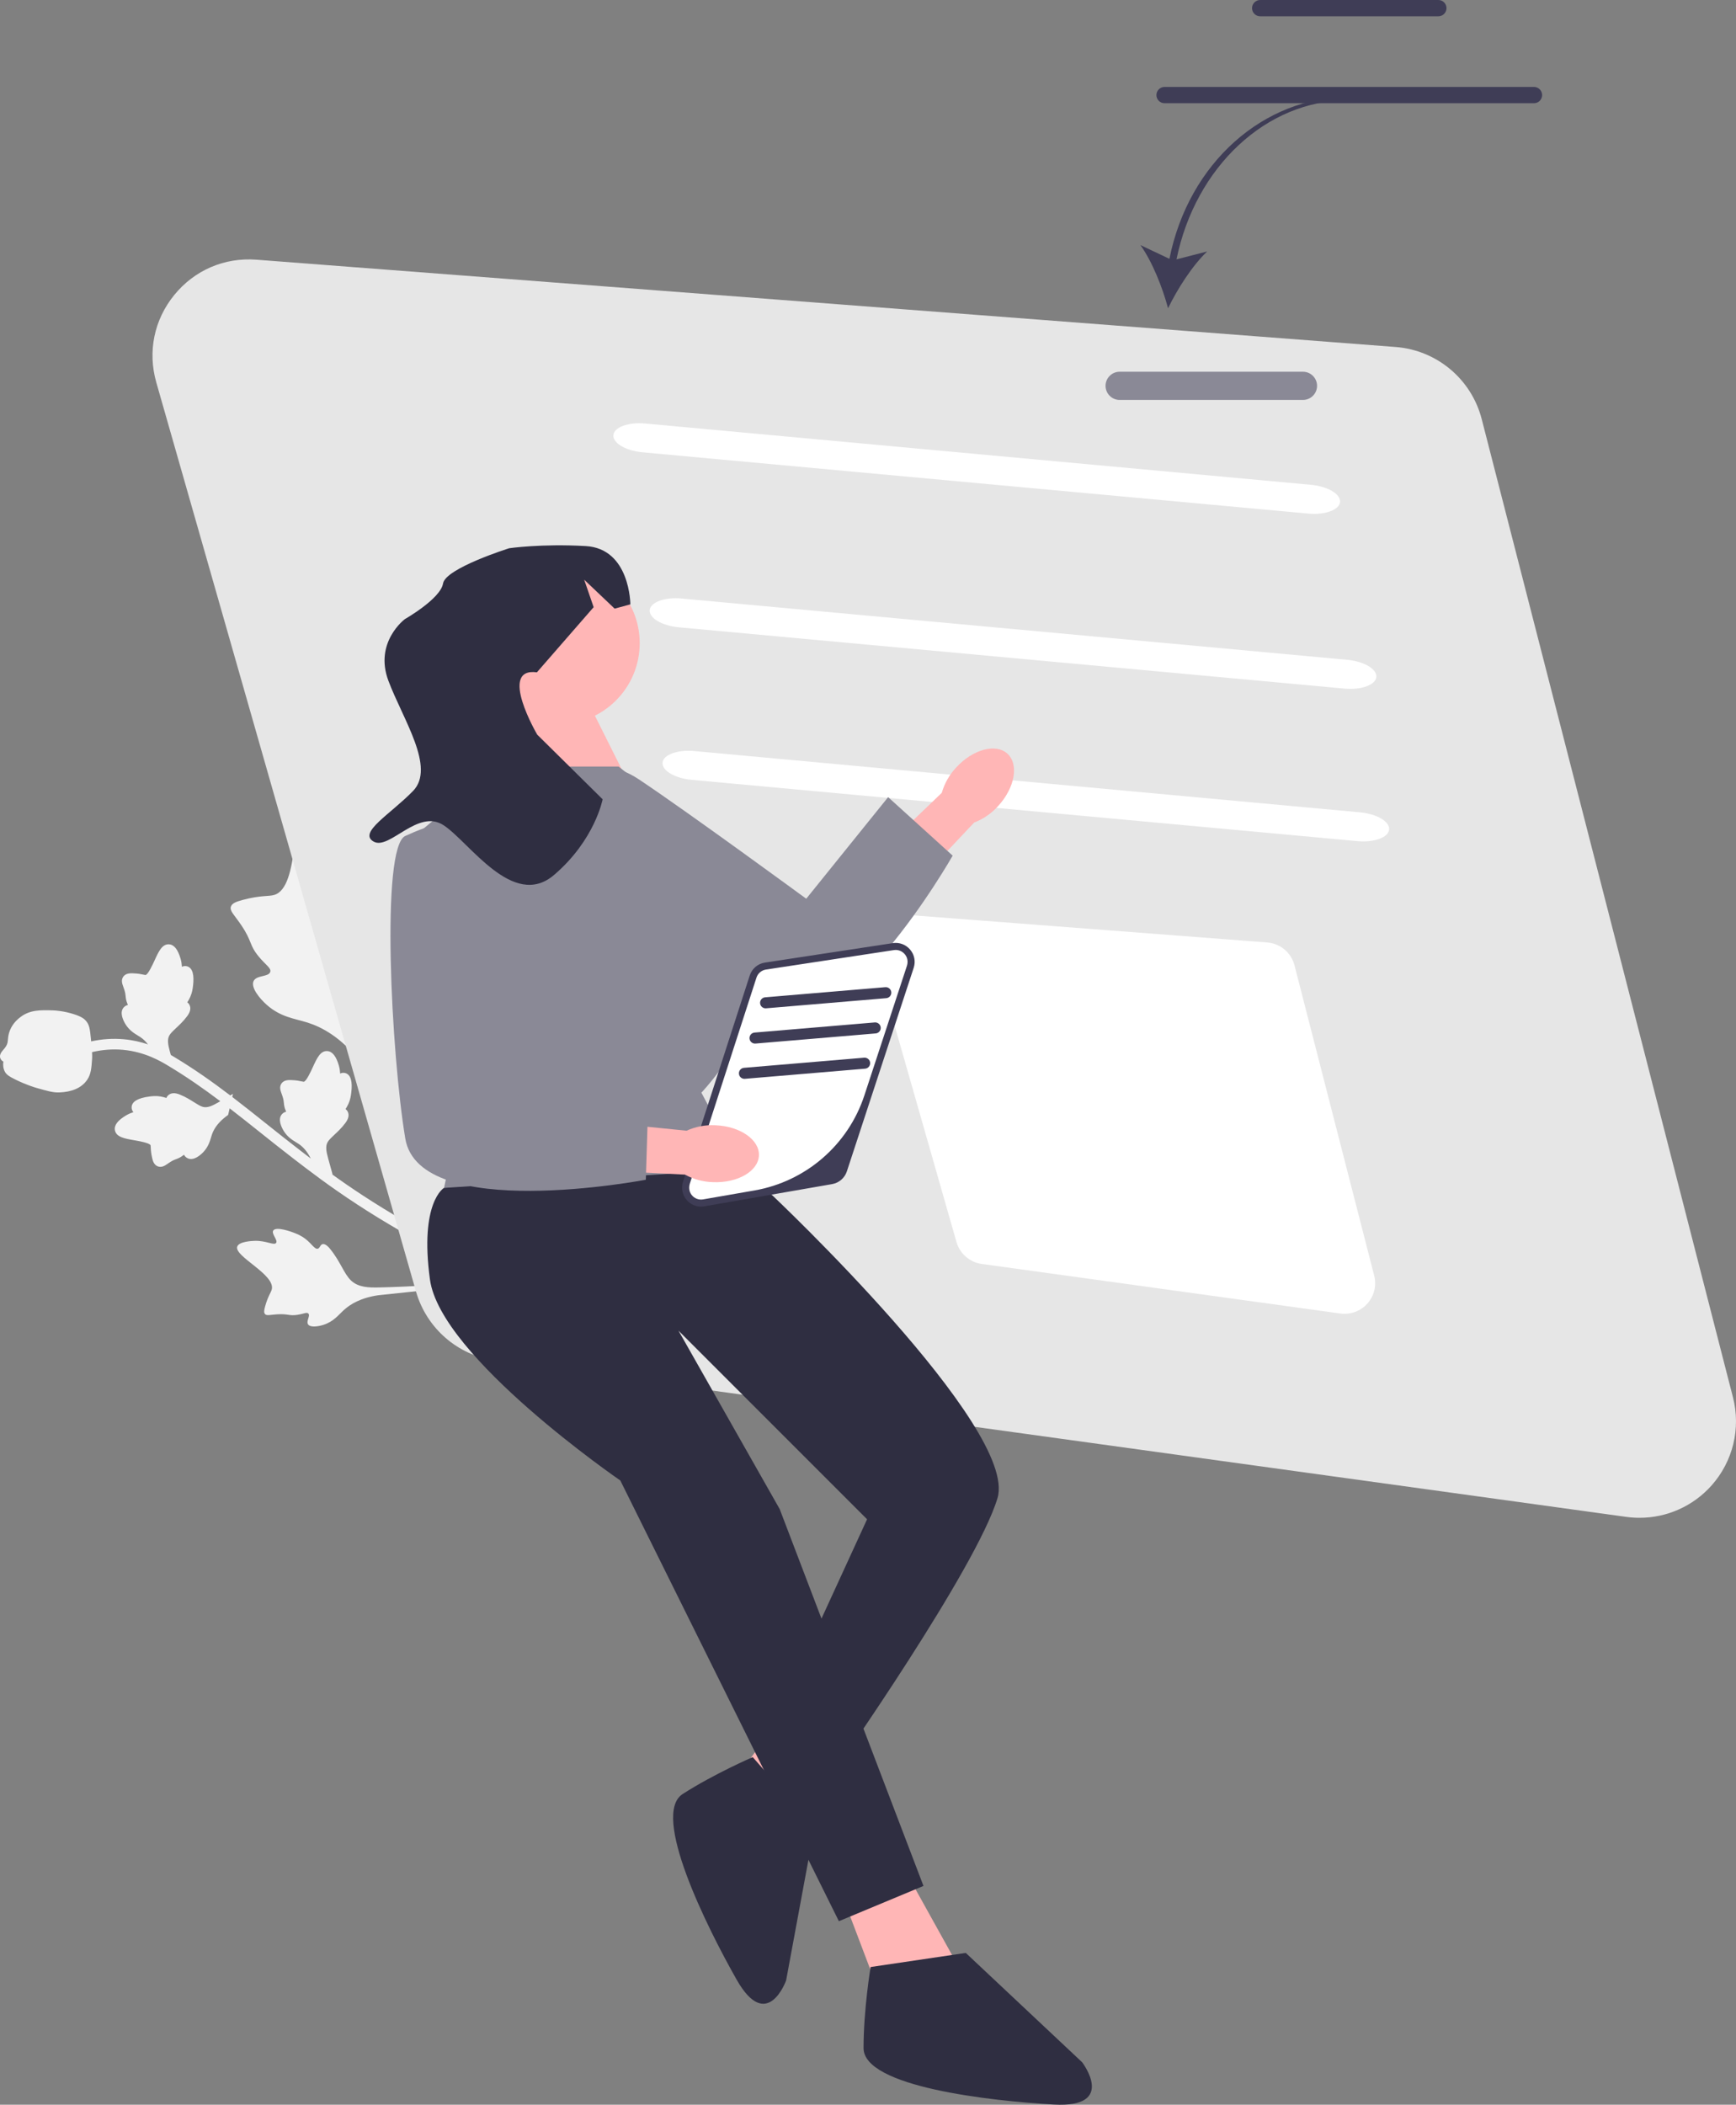
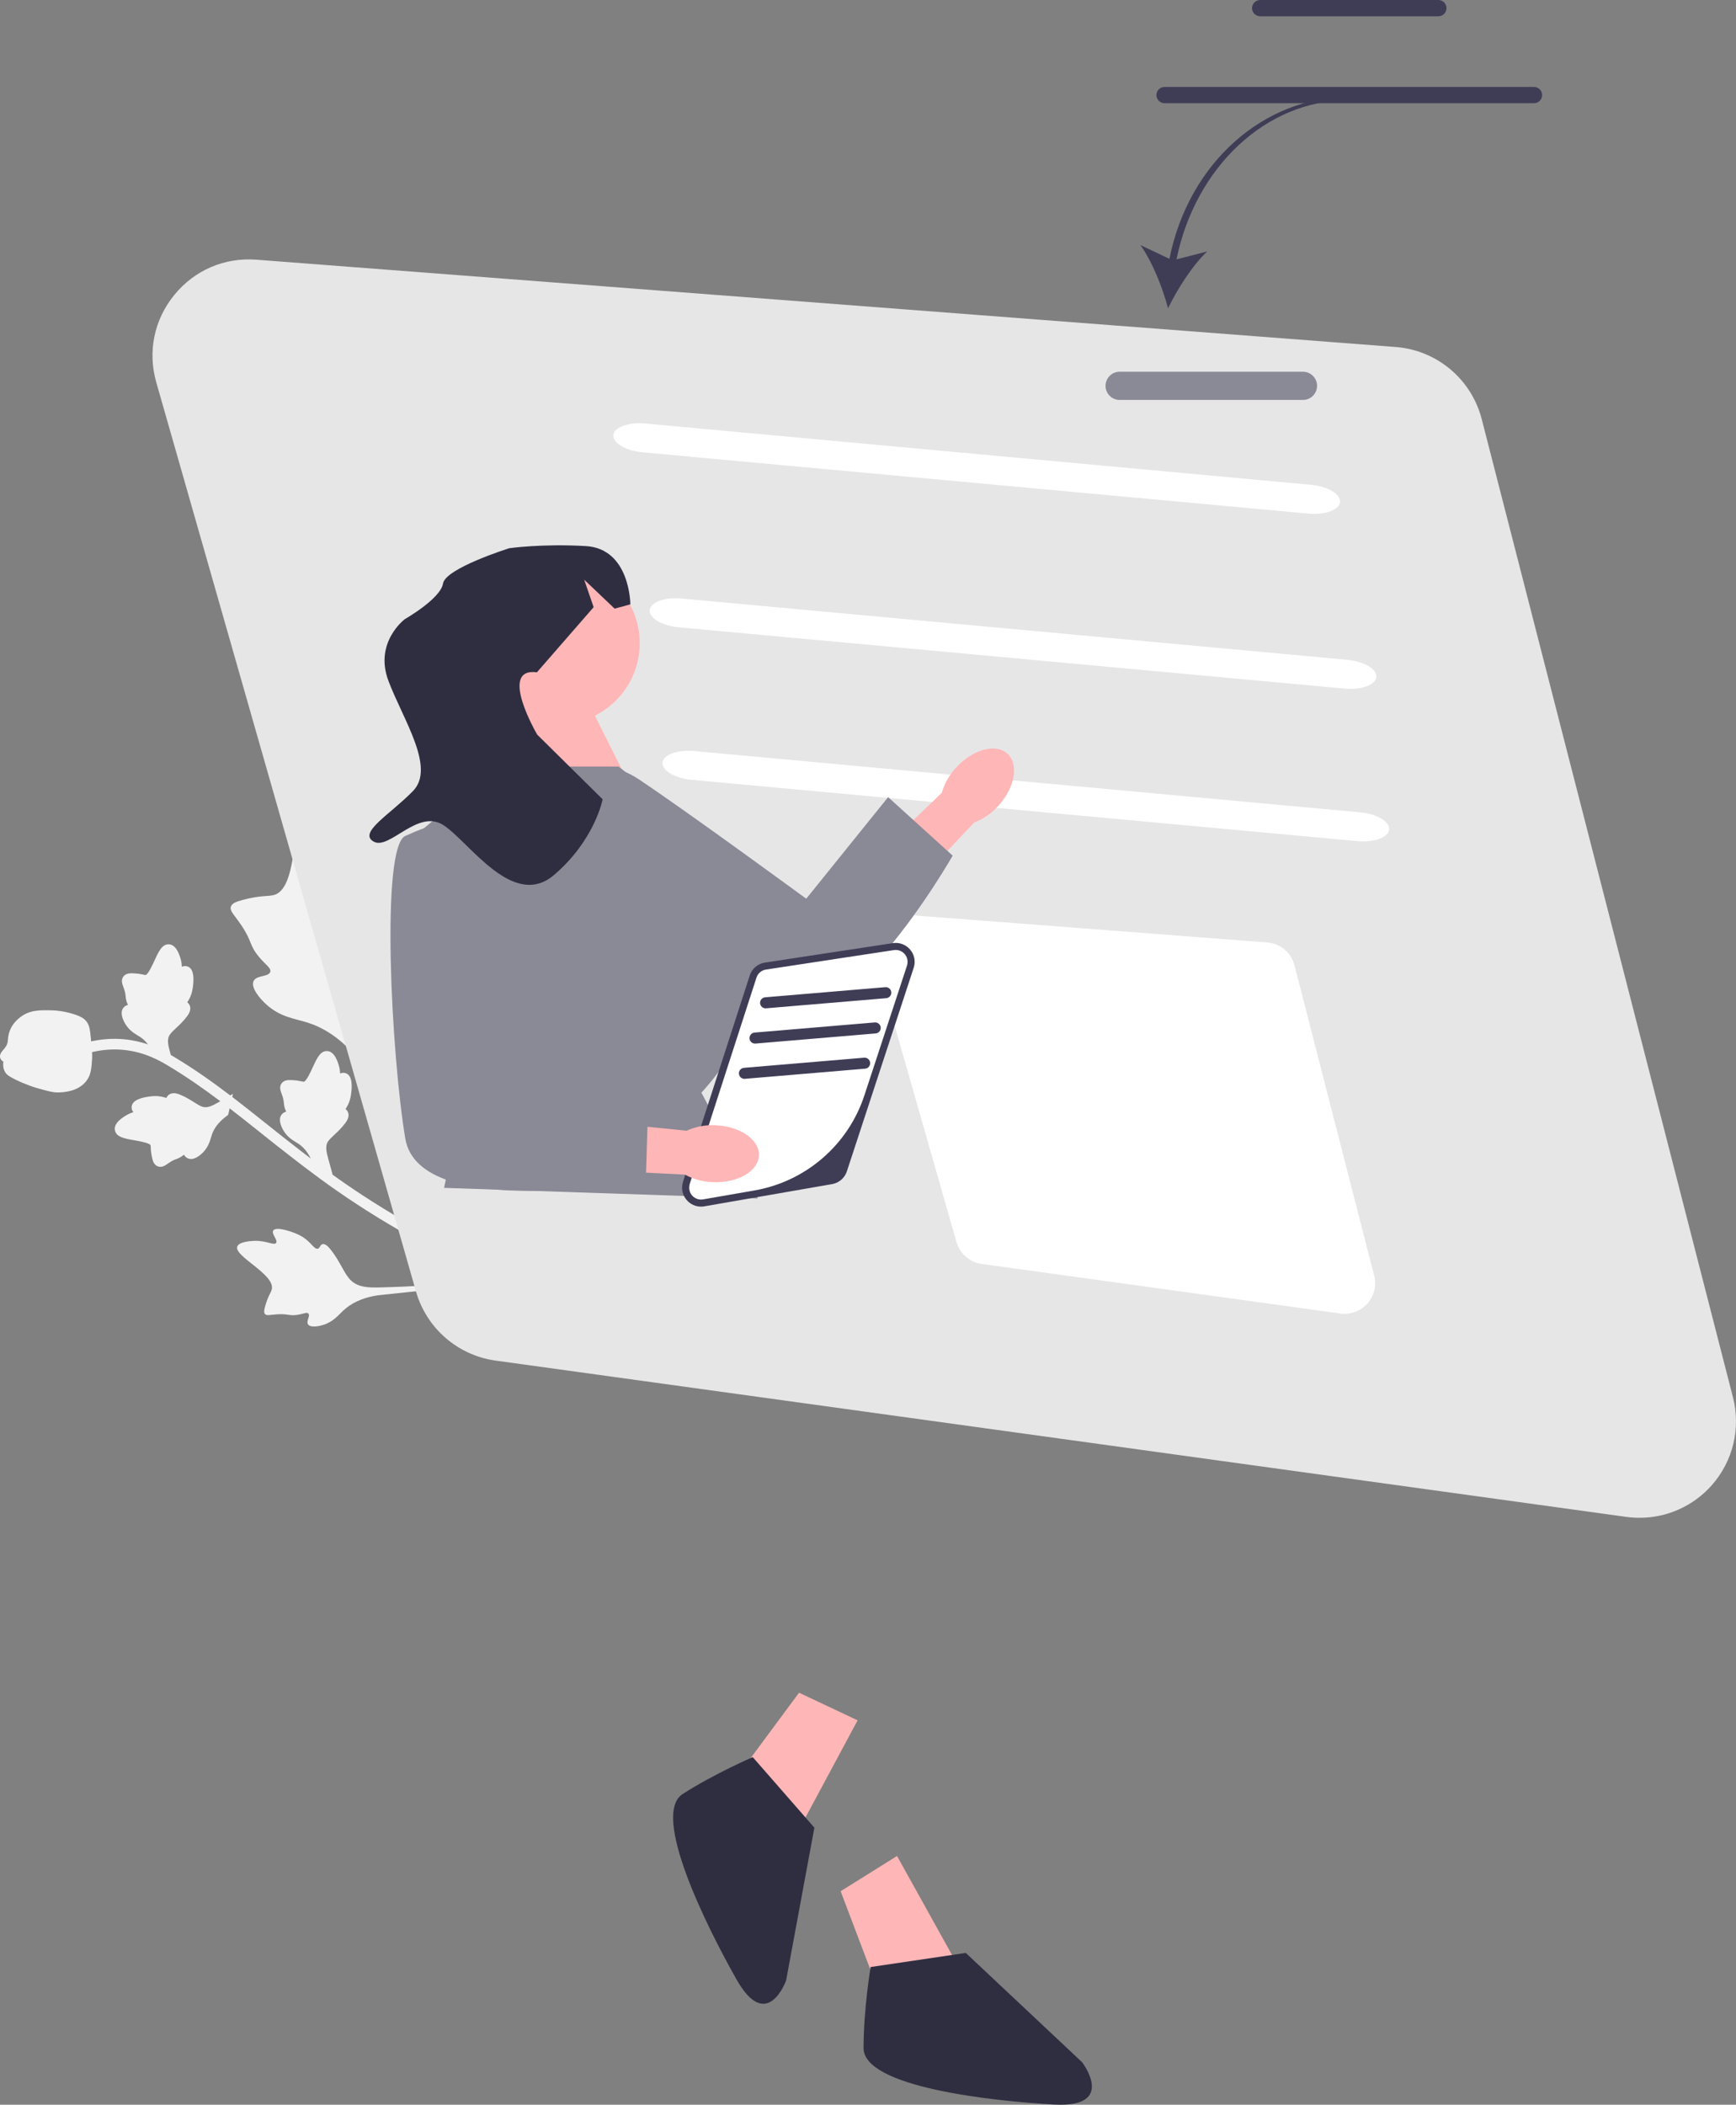
<svg xmlns="http://www.w3.org/2000/svg" width="492.459" height="596.977" viewBox="0 0 492.459 596.977">
  <rect x="0" y="0" width="492.459" height="596.977" fill="#808080" stroke="none" />
  <path d="M94.269,234.126c-.569-.891-4.158-6.502-6.817-5.933-5.04,1.077-2.306,23.408-9.632,25.635-1.608,.489-3.871,.061-8.926,1.413-2.011,.538-3.053,.98-3.377,1.87-.459,1.263,.93,2.325,2.993,5.403,3.094,4.617,2.142,5.471,4.863,8.78,2.02,2.457,3.605,3.276,3.294,4.354-.44,1.525-3.897,.87-4.728,2.619-.847,1.785,1.613,4.869,3.741,6.754,3.993,3.538,7.973,3.88,11.617,5.04,3.961,1.261,9.377,4.077,14.984,11.118l44.809,60.654c-3.614-1.369-10.655-4.183-20.259-8.994-8.101-4.06-16.132-8.68-23.872-13.738-3.337-2.18-6.254-4.21-8.874-6.1l.266,.139-1.28-4.632c-.491-1.841-.813-3.344-.132-4.554,.376-.647,1.085-1.314,1.911-2.088,.948-.885,2.024-1.886,3.072-3.277,.972-1.251,1.193-2.367,.707-3.302-.165-.318-.381-.544-.609-.71,.261-.413,.557-.9,.821-1.485,.559-1.244,.696-2.309,.795-3.101,.406-3.186-.11-5.064-1.54-5.582-.604-.218-1.15-.118-1.607,.096-.034-.654-.121-1.423-.359-2.252-.767-2.661-1.834-4.01-3.255-4.122-1.985-.157-2.986,2.036-4.143,4.571-.519,1.126-1.879,4.126-2.59,4.128-.088-.001-.339-.055-.561-.104-.609-.132-1.527-.332-2.96-.372-.803-.023-2.016-.058-2.758,.937-.661,.954-.335,1.967-.035,2.778,.1,.267,.218,.585,.338,.97,.272,.878,.318,1.352,.362,1.811,.058,.597,.118,1.217,.546,2.237,.036,.083,.069,.16,.103,.236-.402,.092-.824,.286-1.178,.68-1.333,1.45-.089,3.852,.502,4.808,1.065,1.71,2.413,2.532,3.498,3.193,.274,.167,.542,.33,.802,.507,1.346,.917,2.462,2.306,3.357,4.093-1.058-.806-2.07-1.582-3.019-2.313-3.401-2.617-6.599-5.168-9.717-7.653-3.206-2.557-6.345-5.059-9.538-7.5l.201-.878,0-0-.772,.448c-5.036-3.83-10.223-7.508-16.046-10.998-.239-.143-.521-.31-.812-.481l-.277-1.003c-.491-1.841-.813-3.344-.132-4.554,.376-.647,1.085-1.314,1.912-2.088,.947-.885,2.024-1.886,3.072-3.277,.972-1.251,1.193-2.367,.707-3.302-.164-.318-.381-.544-.609-.71,.261-.413,.557-.9,.821-1.485,.559-1.244,.696-2.309,.795-3.101,.406-3.186-.11-5.064-1.54-5.582-.604-.218-1.15-.118-1.607,.096-.034-.654-.121-1.423-.359-2.252-.767-2.661-1.834-4.01-3.254-4.121-1.985-.157-2.986,2.036-4.143,4.571-.519,1.126-1.879,4.126-2.59,4.128-.088-.001-.339-.055-.561-.104-.609-.132-1.527-.332-2.96-.372-.803-.023-2.016-.058-2.758,.937-.661,.954-.335,1.967-.035,2.778,.1,.267,.218,.585,.338,.97,.272,.878,.318,1.352,.362,1.811,.058,.597,.118,1.217,.546,2.237,.036,.083,.069,.16,.103,.236-.402,.092-.824,.286-1.178,.68-1.333,1.45-.089,3.852,.503,4.808,1.065,1.71,2.413,2.532,3.498,3.193,.274,.167,.543,.331,.802,.507,.761,.518,1.445,1.194,2.064,1.994-1.975-.666-4.256-1.215-6.828-1.451-3.074-.281-6.188-.074-9.292,.603-.022-.234-.043-.464-.067-.718-.264-2.855-.457-4.04-1.441-5.15-.478-.542-1.209-1.138-3.301-1.819-2.9-.944-5.383-1.087-6.077-1.109-3.466-.099-6.46-.184-9.178,1.907-.519,.396-2.094,1.596-2.958,3.713-.443,1.071-.522,1.94-.586,2.64-.068,.731-.11,1.214-.52,1.89-.259,.431-.57,.783-.818,1.066-.478,.567-1.377,1.605-.624,2.731,.181,.273,.41,.464,.67,.594-.138,.956-.054,1.945,.42,2.84,.424,.805,1.155,1.345,3.125,2.307,3.014,1.473,5.443,2.191,5.925,2.326,3.126,.886,4.694,1.331,6.374,1.267,3.576-.143,6.174-1.252,7.721-3.298,.078-.1,.15-.202,.219-.304l-0-0c1.084-1.607,1.202-3.289,1.389-5.968,.035-.517,.025-1.113-.02-1.873,2.932-.682,5.871-.914,8.763-.649,6.261,.574,10.71,3.24,12.846,4.522,5.321,3.189,10.119,6.556,14.771,10.057l-.561,.326c-1.656,.942-3.029,1.634-4.371,1.282-.721-.2-1.547-.716-2.504-1.319-1.096-.692-2.338-1.479-3.949-2.14-1.457-.622-2.592-.553-3.374,.153-.266,.24-.43,.506-.532,.769-.465-.147-1.012-.311-1.645-.418-1.345-.225-2.41-.088-3.201,.018-3.185,.415-4.87,1.391-5.008,2.905-.058,.64,.177,1.142,.501,1.529-.624,.199-1.346,.478-2.087,.919-2.38,1.417-3.414,2.791-3.161,4.194,.352,1.96,2.727,2.372,5.472,2.848,1.221,.216,4.467,.772,4.65,1.458,.021,.085,.033,.342,.042,.569,.026,.622,.066,1.561,.391,2.957,.182,.783,.455,1.965,1.606,2.43,1.09,.398,1.988-.175,2.696-.671,.233-.164,.51-.36,.853-.573,.78-.486,1.227-.65,1.66-.81,.563-.207,1.147-.423,2.026-1.096,.071-.056,.137-.107,.202-.159,.191,.366,.486,.724,.956,.967,1.741,.921,3.748-.89,4.523-1.705,1.384-1.464,1.837-2.977,2.201-4.194,.092-.307,.182-.609,.287-.905,.662-1.863,2.044-3.586,4.109-5.122l.446-.332,.427-1.861c2.803,2.162,5.579,4.37,8.405,6.624,3.128,2.496,6.341,5.057,9.756,7.685,4.528,3.483,10.162,7.819,18.008,12.945,7.834,5.118,15.964,9.796,24.169,13.907,7.308,3.661,13.16,6.184,17.176,7.802-11.702,.782-27.889,1.712-35.204,1.843-2.845,.051-5.776,.007-7.865-1.961-2.011-1.895-3-5.345-5.927-8.947-.342-.421-1.308-1.58-2.163-1.375-.707,.169-.694,1.117-1.352,1.285-.882,.225-1.622-1.296-3.448-2.727-1.288-1.009-2.461-1.46-3.47-1.848-.304-.117-4.864-1.838-5.701-.586l0,0c-.629,.94,1.387,2.743,.789,3.538-.597,.792-2.806-.722-6.141-.597-.601,.023-4.391,.165-4.879,1.634-.925,2.784,10.823,7.886,9.803,12.124-.224,.93-1.087,1.918-1.882,4.789-.316,1.142-.4,1.781-.056,2.197,.487,.59,1.409,.215,3.515,.09,3.159-.186,3.303,.527,5.713,.147,1.788-.283,2.648-.824,3.087-.36,.622,.656-.698,2.164-.079,3.076,.631,.931,2.855,.613,4.394,.113,2.889-.939,4.205-2.794,5.825-4.248,1.761-1.58,4.707-3.426,9.78-4.146l35.915-3.779c2.1,.837,3.647,1.409,4.548,1.742,.48,.177,.788,.287,.916,.345l.476-.915,.533,.721c-.165-.235-.347-.495-.521-.744l.203-.39,1.375-.61c-.185-.421-.388-.605-.937-.842l2.761-.29c-.835,.068-1.84,.144-2.914,.224-.226-.092-.504-.194-.851-.323-.404-.149-.953-.352-1.609-.6-10.893-15.706-33.297-48.981-41.637-62.601-2.61-4.262-5.152-8.739-4.032-13.654,1.078-4.732,5.422-9.3,8.271-16.938,.333-.892,1.227-3.387,.156-4.499-.886-.92-2.309-.057-3.148-.904-1.127-1.135,.519-3.609,1.06-7.648,.381-2.848,.02-5.026-.291-6.9-.094-.565-1.547-9.001-4.188-9.155l-0,0c-1.984-.116-2.919,4.543-4.655,4.343-1.73-.198-1.404-4.892-4.562-9.83Z" fill="#f2f2f2" />
  <path d="M461.334,430.248l-320.753-44.333c-10.735-1.482-19.595-9.175-22.574-19.595L44.339,108.479c-2.496-8.739-.633-17.788,5.113-24.829s14.235-10.68,23.299-9.988l323.159,24.759c11.691,.895,21.505,9.128,24.423,20.485l71.262,277.414c2.274,8.853,0,18.21-6.084,25.031-5.239,5.874-12.668,9.155-20.412,9.155-1.249,0-2.507-.085-3.765-.259Z" fill="#e6e6e6" />
  <path d="M380.224,372.565l-101.735-14.061c-3.405-.47-6.215-2.91-7.16-6.215l-23.366-81.781c-.792-2.772-.201-5.642,1.622-7.875s4.515-3.387,7.39-3.168l102.498,7.853c3.708,.284,6.821,2.895,7.746,6.497l22.603,87.989c.721,2.808,0,5.776-1.93,7.939-1.662,1.863-4.018,2.904-6.474,2.904-.396,0-.795-.027-1.194-.082Z" fill="#fff" />
  <path d="M371.122,145.673l-188.856-17.384c-4.761-.438-8.467-2.627-8.26-4.878s4.25-3.725,9.011-3.287l188.856,17.384c4.761,.438,8.465,2.625,8.258,4.877s-4.248,3.726-9.009,3.288Z" fill="#fff" />
  <path d="M381.42,195.311l-188.856-17.384c-4.761-.438-8.467-2.627-8.26-4.878,.207-2.251,4.25-3.725,9.011-3.287l188.856,17.384c4.761,.438,8.465,2.625,8.258,4.877s-4.248,3.726-9.009,3.288Z" fill="#fff" />
  <path d="M385.057,238.575l-188.856-17.384c-4.761-.438-8.467-2.627-8.26-4.878s4.25-3.725,9.011-3.287l188.856,17.384c4.761,.438,8.465,2.625,8.258,4.877s-4.248,3.726-9.009,3.288Z" fill="#fff" />
  <g>
    <path id="uuid-8cf563a5-feb8-4a87-a417-dd696e3ecec6-187" d="M271.261,217.677c4.74-5.165,11.247-6.905,14.534-3.888,3.286,3.017,2.107,9.649-2.636,14.815-1.866,2.089-4.206,3.702-6.823,4.702l-20.361,21.629-9.946-9.771,21.128-20.285c.773-2.694,2.18-5.163,4.103-7.201Z" fill="#ffb6b6" />
-     <path d="M155.179,222.49s11.898-10.883,26.136-1.381c14.238,9.502,47.394,33.806,47.394,33.806l23.232-28.814,18.307,16.594s-32.293,56.88-53.156,44.362c-20.864-12.519-67.44-48.255-65.325-55.649,2.115-7.394,3.412-8.917,3.412-8.917Z" fill="#8a8996" />
+     <path d="M155.179,222.49s11.898-10.883,26.136-1.381c14.238,9.502,47.394,33.806,47.394,33.806l23.232-28.814,18.307,16.594s-32.293,56.88-53.156,44.362Z" fill="#8a8996" />
  </g>
  <g>
    <polygon points="243.28 487.954 224.323 523.278 208.71 504.383 226.671 480.114 243.28 487.954" fill="#ffb6b6" />
    <path d="M231.021,518.395l-8.021,43.339s-5.384,15.031-14.037-.236-24.323-46.854-15.314-52.642c9.008-5.789,19.888-10.466,19.888-10.466l17.484,20.006Z" fill="#2f2e41" />
  </g>
  <polygon points="254.467 526.423 274.467 562.423 249.467 565.423 238.467 536.423 254.467 526.423" fill="#ffb6b6" />
  <path d="M148.467,200.423s-2,20-5,22c-3,2,35.016,0,35.016,0l-11.016-22h-19Z" fill="#ffb6b6" />
  <path d="M189.459,228.438l-13.993-11.016h-34.213l-22.787,19,14.5,67.5-7,33,89,3-16-30s19-20,13-33c-6-13-22.507-48.484-22.507-48.484Z" fill="#8a8996" />
-   <path d="M205.967,331.923l13,7s70,66,64,86c-6,20-46,77-46,77l-19-10,28-61-53.5-53.5,28.719,50.625,40.781,106.875-24,10-62-125s-51-35-54-57c-3-22,4-26,4-26l80-5Z" fill="#2f2e41" />
  <path d="M273.967,553.923l33,31s10,13-8,12c-18-1-54-5-54-16,0-11,2-23,2-23l27-4Z" fill="#2f2e41" />
  <circle cx="158.467" cy="182.423" r="23" fill="#ffb6b6" />
  <path d="M258.243,274.196l-18.955,57.727c-.505,1.539-1.818,2.673-3.413,2.951l-36.25,6.304c-3.251,.565-5.937-2.528-4.921-5.668l18.93-58.511c.511-1.579,1.87-2.734,3.511-2.984l36.275-5.52c3.23-.492,5.843,2.596,4.824,5.701Z" fill="#fff" />
  <path d="M198.855,342.244c-1.543,0-3.008-.659-4.047-1.855-1.248-1.437-1.643-3.376-1.057-5.186l18.93-58.512c.632-1.952,2.284-3.356,4.312-3.664l36.274-5.521c1.861-.284,3.702,.406,4.919,1.845,1.217,1.438,1.593,3.366,1.005,5.156l-18.955,57.727c-.622,1.894-2.228,3.282-4.191,3.625l-36.25,6.304c-.315,.055-.629,.081-.94,.081Zm55.232-72.8c-.171,0-.345,.013-.518,.039l-36.275,5.521c-1.275,.193-2.313,1.076-2.709,2.303l-18.881,58.359c-.346,1.071-.233,2.274,.432,3.182,.778,1.061,2.043,1.561,3.317,1.344l14.546-2.53c14.589-2.537,26.591-12.912,31.21-26.981l12.047-36.688c.303-.924,.266-1.954-.214-2.8-.63-1.113-1.755-1.749-2.956-1.749Z" fill="#3f3d56" />
  <g>
    <path id="uuid-43afbd22-a5bc-4202-86c3-15740b69aa20-188" d="M202.907,319.167c7.005,.259,12.55,4.084,12.384,8.542-.166,4.458-5.979,7.861-12.987,7.6-2.801-.066-5.545-.801-8.003-2.145l-29.668-1.474,.988-13.908,29.143,2.93c2.552-1.158,5.344-1.689,8.143-1.546Z" fill="#ffb6b6" />
    <path d="M123.967,233.923s16,2,18,19c2,17,5,58,5,58l37-1-.76,24.697s-64.24,12.303-68.24-11.697c-4-24-7-82.63,0-85.815,7-3.185,9-3.185,9-3.185Z" fill="#8a8996" />
  </g>
  <g>
    <path d="M331.737,73.414l-8.23-3.899c3.376,4.711,6.284,12.068,7.841,17.922,2.637-5.453,6.887-12.126,11.094-16.112l-8.698,2.238c5.36-26.268,25.519-45.126,48.604-45.126l.327-.949c-24.113,0-45.466,18.596-50.938,45.925Z" fill="#3f3d56" />
    <path d="M369.616,113.438h-52c-2.206,0-4-1.794-4-4s1.794-4,4-4h52c2.206,0,4,1.794,4,4s-1.794,4-4,4Z" fill="#8a8996" />
  </g>
  <path d="M251.407,283.12l-34.1,2.873c-.86,.072-1.618-.568-1.691-1.428s.568-1.618,1.428-1.69l34.1-2.873c.86-.072,1.618,.568,1.69,1.428s-.568,1.618-1.427,1.691Z" fill="#3f3d56" />
  <path d="M248.407,293.12l-34.1,2.873c-.86,.072-1.618-.568-1.691-1.428s.568-1.618,1.428-1.69l34.1-2.873c.86-.072,1.618,.568,1.69,1.428s-.568,1.618-1.427,1.691Z" fill="#3f3d56" />
  <path d="M245.407,303.12l-34.1,2.873c-.86,.072-1.618-.568-1.691-1.428s.568-1.618,1.428-1.69l34.1-2.873c.86-.072,1.618,.568,1.69,1.428s-.568,1.618-1.427,1.691Z" fill="#3f3d56" />
  <path d="M152.311,190.692l16.09-18.475-2.682-7.793,8.638,8.208,4.459-1.211s-.038-15.821-12.672-16.536c-12.633-.715-21.695,.616-21.695,.616,0,0-18.064,5.661-18.77,9.999-.706,4.338-10.826,10.103-10.826,10.103,0,0-8.78,6.531-4.676,17.479,4.105,10.947,13.47,24.612,6.987,31.273-6.483,6.661-15.645,11.789-11.181,14.346s12.516-9.431,19.849-4.638,19.724,24.044,31.347,14.102c11.623-9.942,13.772-21.458,13.772-21.458l-18.55-18.332s-11.238-19.169-.091-17.683Z" fill="#2f2e41" />
  <g>
    <path d="M408.025,4.622h-50.546c-1.274,0-2.311-1.037-2.311-2.311S356.204,0,357.478,0h50.546c1.274,0,2.311,1.036,2.311,2.311s-1.036,2.311-2.311,2.311Z" fill="#3f3d56" />
    <path d="M435.149,29.278h-104.794c-1.274,0-2.311-1.037-2.311-2.311s1.037-2.311,2.311-2.311h104.794c1.274,0,2.311,1.036,2.311,2.311,0,1.274-1.036,2.311-2.311,2.311Z" fill="#3f3d56" />
  </g>
</svg>